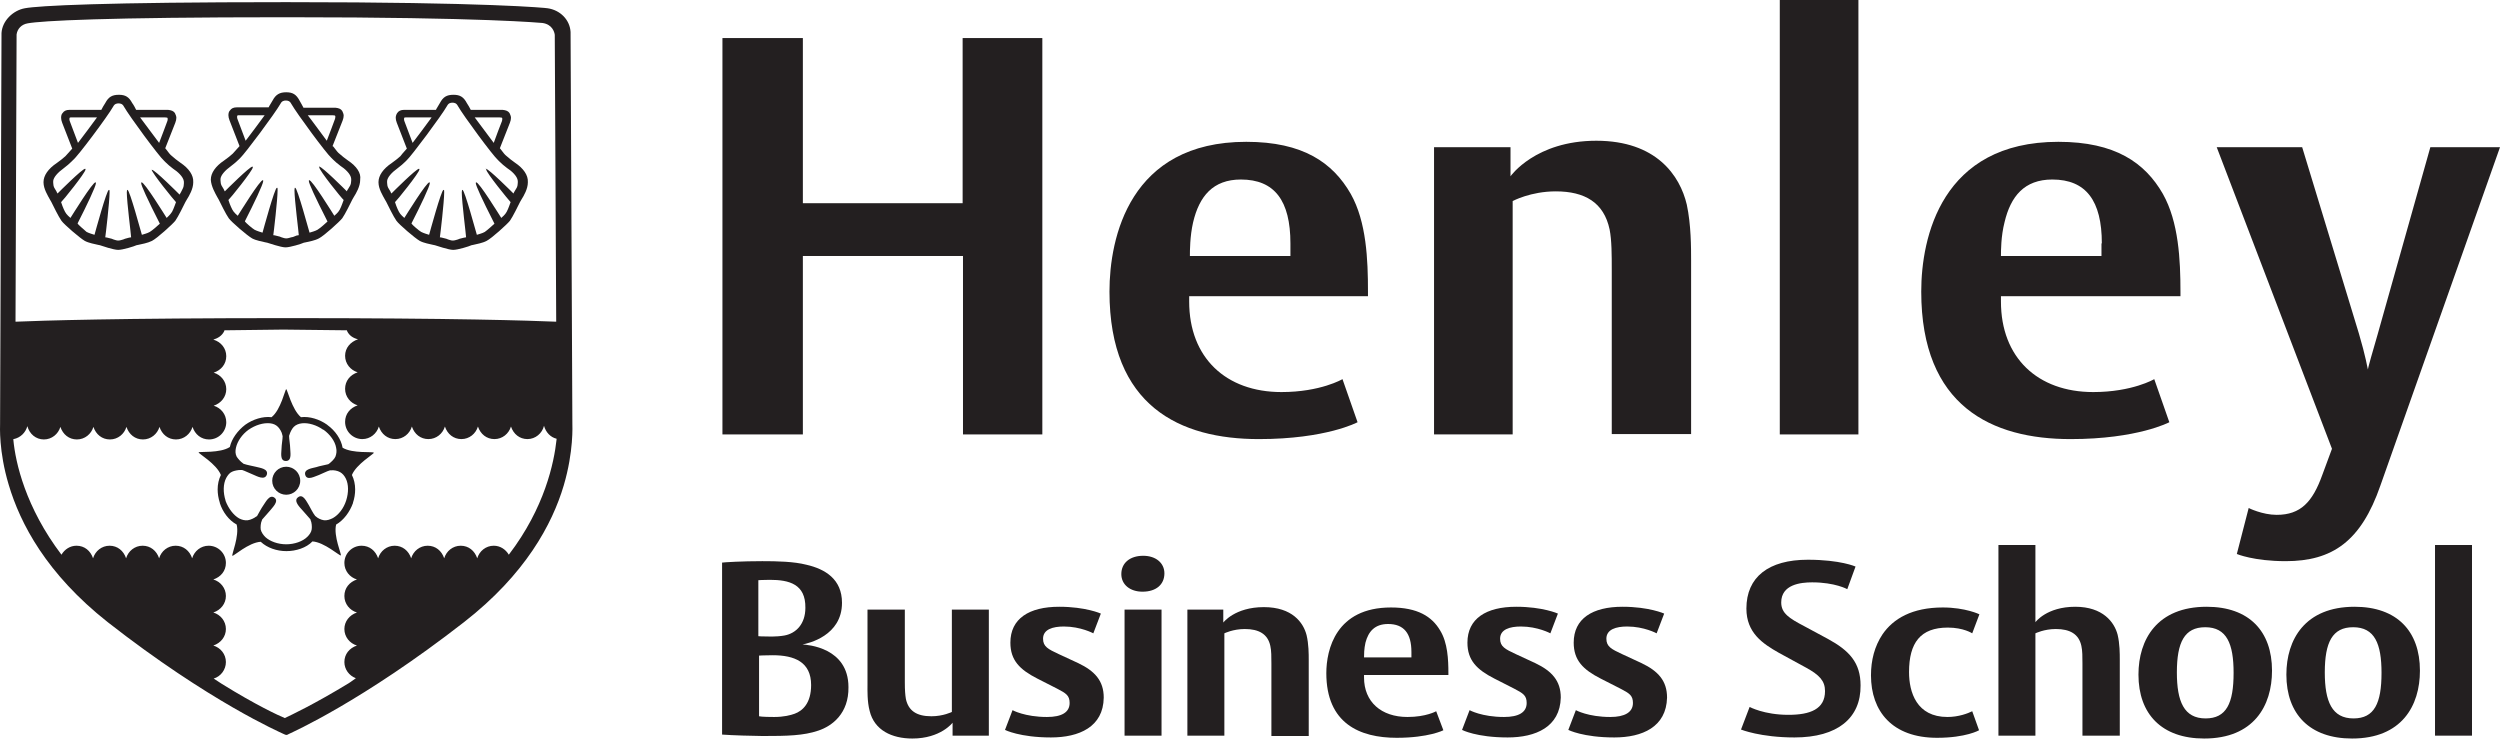
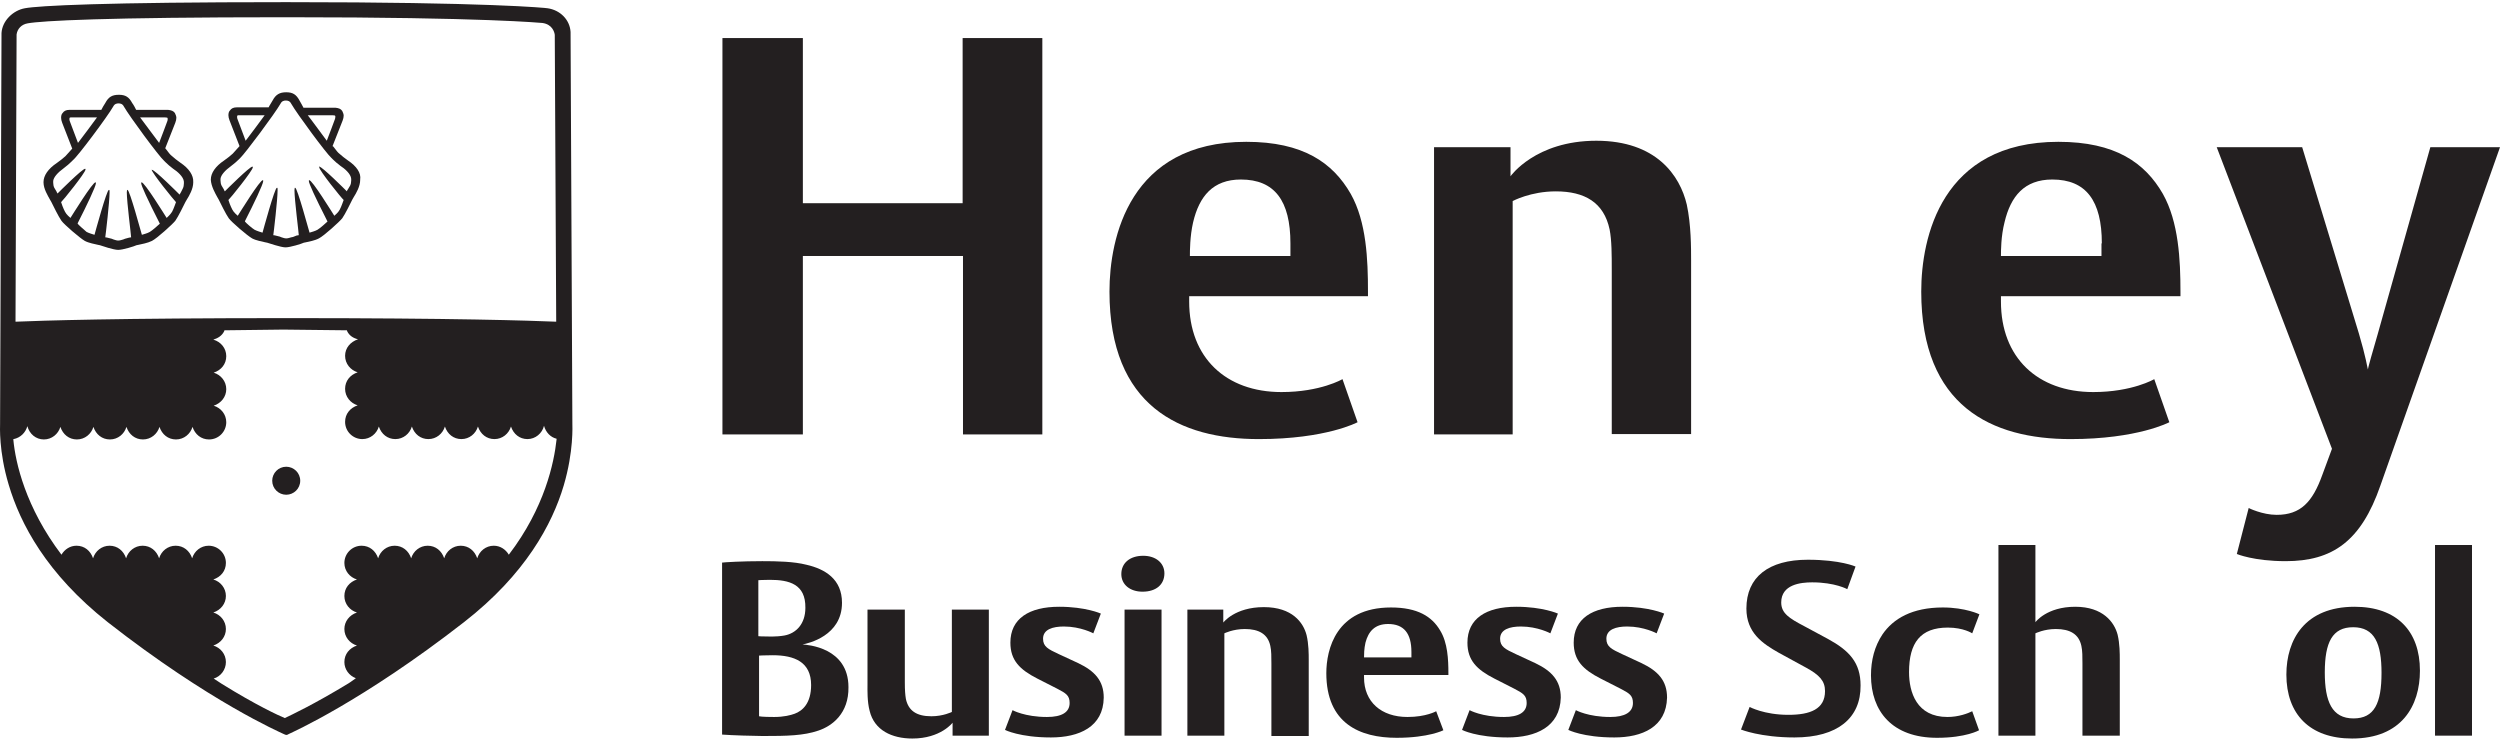
<svg xmlns="http://www.w3.org/2000/svg" version="1.1" id="Lag_3" x="0px" y="0px" viewBox="0 0 696.32 205.7" style="enable-background:new 0 0 696.32 205.7;" xml:space="preserve">
  <style type="text/css">
	.st0{fill:#231F20;}
</style>
  <g>
    <g>
      <path class="st0" d="M159.42,117.9l-0.5-109c-0.2-3.4-2.9-6.1-6.4-6.6c-0.5-0.1-16.6-1.7-72.4-1.7h-0.8c-50.5,0-68.7,1-72.4,1.7    c-3.3,0.6-6.3,3.5-6.5,6.9c0,0.4-0.4,108.9-0.4,108.9c0,0.5-0.4,7.6,2.4,16.9c3.2,10.8,10.5,24.8,27.6,38.3    c28.4,22.2,48.1,30.7,48.9,31.1c0.5,0.2,0.6,0.3,0.8,0.3c0.2,0,0.3,0,0.8-0.3c0.8-0.4,20.3-9,48.7-31.1    c17.1-13.3,24.6-27.3,27.8-38.1C159.82,125.7,159.42,118.5,159.42,117.9z M4.62,9.6c0.2-1.5,1.3-2.8,3.1-3.1    c3.8-0.7,21.4-1.7,71.5-1.7h0.8c55.2,0,70.9,1.6,71.1,1.6c2.7,0.4,3.3,2.5,3.4,3.3l0.4,79.9c-7.2-0.3-28-1-74.7-1    c-47.6,0-68.8,0.7-75.9,1C4.42,57.5,4.62,9.6,4.62,9.6z M141.72,154.5c-0.9-1.5-2.4-2.5-4.2-2.5c-2.2,0-4,1.5-4.6,3.5    c-0.7-2.1-2.4-3.5-4.6-3.5c-2.2,0-4,1.5-4.6,3.5c-0.7-2.1-2.4-3.5-4.6-3.5s-4,1.5-4.6,3.5c-0.7-2.1-2.4-3.5-4.6-3.5    s-4,1.5-4.6,3.5c-0.7-2.1-2.4-3.5-4.6-3.5c-2.7,0-4.8,2.2-4.8,4.8c0,2.2,1.5,4,3.5,4.6c-2.1,0.7-3.5,2.4-3.5,4.6    c0,2.2,1.5,4,3.5,4.6c-2.1,0.7-3.5,2.5-3.5,4.6c0,2.2,1.5,4,3.5,4.6c-2.1,0.7-3.5,2.4-3.5,4.6c0,2,1.3,3.8,3.2,4.5    c-1.2,0.9-2,1.4-2,1.4c-9.7,5.9-16.1,8.9-17.8,9.7c-1.7-0.7-8-3.6-17.5-9.5c0,0-0.9-0.6-2.3-1.5c2-0.6,3.4-2.5,3.4-4.6    c0-2.2-1.5-4-3.5-4.6c2.1-0.7,3.5-2.5,3.5-4.6c0-2.2-1.5-4-3.5-4.6c2.1-0.7,3.5-2.5,3.5-4.6c0-2.2-1.5-4-3.5-4.6    c2.1-0.7,3.5-2.4,3.5-4.6c0-2.7-2.2-4.8-4.8-4.8c-2.2,0-4,1.5-4.6,3.5c-0.7-2.1-2.4-3.5-4.6-3.5c-2.2,0-4,1.5-4.6,3.5    c-0.7-2.1-2.4-3.5-4.6-3.5c-2.2,0-4,1.5-4.6,3.5c-0.7-2.1-2.4-3.5-4.6-3.5c-2.2,0-4,1.5-4.6,3.5c-0.7-2.1-2.4-3.5-4.6-3.5    c-1.8,0-3.3,1-4.2,2.5c-10-13.2-12.8-25.6-13.4-32v-0.2h0.1c1.9-0.4,3.3-1.8,3.8-3.6c0.6,2.2,2.4,3.7,4.6,3.7s4-1.5,4.6-3.5    c0.7,2.1,2.4,3.5,4.6,3.5s4-1.5,4.6-3.5c0.7,2.1,2.4,3.5,4.6,3.5c2.2,0,4-1.5,4.6-3.5c0.7,2.1,2.4,3.5,4.6,3.5    c2.2,0,4-1.5,4.6-3.5c0.7,2.1,2.4,3.5,4.6,3.5c2.2,0,4-1.5,4.6-3.5c0.7,2.1,2.4,3.5,4.6,3.5c2.7,0,4.8-2.2,4.8-4.8    c0-2.2-1.5-4-3.5-4.6c2.1-0.7,3.5-2.5,3.5-4.6c0-2.2-1.5-4-3.5-4.6c2.1-0.7,3.5-2.4,3.5-4.6s-1.5-4-3.6-4.6c1.3-0.4,2.4-1.1,3-2.3    l0.1-0.3c8-0.1,14.2-0.2,16.4-0.2c2.4,0,9.1,0.1,17.7,0.2l0.1,0.3c0.6,1.2,1.7,1.9,3,2.2c-2.1,0.7-3.6,2.4-3.6,4.6s1.5,4,3.5,4.6    c-2.1,0.7-3.5,2.4-3.5,4.6s1.5,4,3.5,4.6c-2.1,0.7-3.5,2.4-3.5,4.6c0,2.7,2.2,4.8,4.8,4.8c2.2,0,4-1.5,4.6-3.5    c0.7,2.1,2.4,3.5,4.6,3.5s4-1.5,4.6-3.5c0.7,2.1,2.4,3.5,4.6,3.5s4-1.5,4.6-3.5c0.7,2.1,2.4,3.5,4.6,3.5c2.2,0,4-1.5,4.6-3.5    c0.7,2.1,2.4,3.5,4.6,3.5c2.2,0,4-1.5,4.6-3.5c0.7,2.1,2.4,3.5,4.6,3.5c2.2,0,4.1-1.6,4.6-3.7c0.5,1.8,1.8,3.2,3.5,3.6l0,0v0.2    C154.32,128.9,151.72,141.4,141.72,154.5z" />
      <g>
-         <path class="st0" d="M95.42,124.7c-0.4-2.4-2.1-4.8-4.2-6.3l-0.1-0.1l0,0c-2.1-1.5-4.9-2.4-7.3-2.1c-2.5-2.1-3.8-7.8-4.1-7.8     c-0.3,0-1.5,5.8-4.1,7.8c-2.4-0.3-5.2,0.6-7.3,2.1l0,0c-2.1,1.6-3.8,3.9-4.3,6.2c-2.7,1.8-8.6,1.2-8.7,1.5     c-0.1,0.3,5,3.2,6.2,6.3c-0.6,1.2-0.9,2.6-0.9,4c0,1.2,0.2,2.5,0.6,3.7v0.1c0.8,2.5,2.5,4.8,4.7,6c0.8,3.2-1.5,8.5-1.2,8.7     s4.5-3.7,7.9-3.9c1.8,1.7,4.5,2.6,7.1,2.6h0.1c2.6,0,5.5-0.9,7.2-2.7c3.3,0.2,7.6,4.1,7.9,3.9c0.3-0.2-2.1-5.4-1.3-8.6     c2.1-1.2,3.8-3.5,4.7-6V140c0.4-1.2,0.6-2.4,0.6-3.7c0-1.4-0.3-2.8-0.9-4c1.2-3,6.2-5.9,6.1-6.2     C103.92,125.7,98.22,126.4,95.42,124.7z M96.42,139.4L96.42,139.4c-0.7,2.2-2.1,4-3.7,4.9c-0.8,0.4-1.6,0.7-2.5,0.6     c-0.8-0.1-1.8-0.6-2.3-1.1c-0.1-0.1-0.2-0.1-0.2-0.2c-0.5-0.6-1.3-2.2-1.7-2.9c-0.6-0.9-1.6-3.3-3-2.2c-1.4,1,0.5,2.8,1.2,3.6     c0.5,0.6,1.7,1.9,2.2,2.5c0.1,0.1,0.1,0.2,0.1,0.3c0.3,0.6,0.4,1.8,0.3,2.5c-0.1,0.8-0.6,1.5-1.2,2.1c-1.3,1.3-3.6,2.1-5.9,2.1     l0,0c-2.3,0-4.5-0.8-5.8-2c-0.6-0.6-1.1-1.3-1.3-2.1c-0.1-0.7,0-1.9,0.3-2.5c0-0.1,0.1-0.2,0.1-0.3c0.5-0.6,1.7-1.9,2.2-2.5     c0.6-0.8,2.6-2.6,1.2-3.6s-2.5,1.4-3.1,2.2c-0.5,0.7-1.3,2.2-1.7,2.9c0,0.1-0.2,0.1-0.3,0.2c-0.5,0.4-1.5,0.9-2.3,1     s-1.6-0.1-2.4-0.5c-1.6-0.9-3-2.8-3.8-4.9v-0.1c-0.7-2.2-0.7-4.6,0.2-6.3c0.4-0.7,0.9-1.4,1.6-1.7c0.6-0.3,1.7-0.5,2.4-0.5     c0.2,0,0.3,0,0.4,0c0.7,0.2,2.3,1,3.1,1.3c1,0.4,3.2,1.7,3.8,0c0.5-1.7-2.1-1.9-3.1-2.2c-0.8-0.2-2.5-0.5-3.3-0.8     c-0.1,0-0.2-0.1-0.3-0.2c-0.6-0.4-1.3-1.2-1.7-1.8c-0.4-0.8-0.4-1.6-0.2-2.5c0.4-1.8,1.7-3.7,3.5-5l0,0c1.9-1.3,4.1-2,6-1.8     c0.9,0.1,1.6,0.4,2.2,1c0.5,0.5,1.1,1.5,1.2,2.2c0,0.1,0.1,0.3,0.1,0.4c0,0.8-0.3,2.5-0.3,3.3c0,1.1-0.6,3.6,1.2,3.6     s1.2-2.5,1.2-3.6c0-0.8-0.3-2.6-0.3-3.3c0-0.1,0-0.2,0.1-0.4c0.2-0.7,0.7-1.7,1.2-2.2c0.6-0.6,1.4-0.9,2.3-1     c1.8-0.2,4.1,0.5,5.9,1.8h0.1c1.8,1.3,3.2,3.2,3.5,5c0.2,0.9,0.1,1.7-0.2,2.5c-0.3,0.7-1.2,1.5-1.7,1.9c-0.1,0.1-0.2,0.1-0.3,0.2     c-0.7,0.2-2.5,0.5-3.3,0.8c-1,0.3-3.6,0.5-3.1,2.2s2.8,0.3,3.8,0c0.8-0.3,2.3-1.1,3.1-1.3c0.1,0,0.2,0,0.3,0     c0.7-0.1,1.8,0.1,2.5,0.5s1.2,1,1.6,1.8C97.12,134.9,97.12,137.2,96.42,139.4z" />
        <path class="st0" d="M91.12,118.3C91.22,118.3,91.22,118.3,91.12,118.3L91.12,118.3L91.12,118.3z" />
      </g>
      <path class="st0" d="M79.72,137.8c-2.1,0-3.9-1.7-3.9-3.9c0-2.1,1.7-3.9,3.9-3.9c2.1,0,3.9,1.7,3.9,3.9S81.82,137.8,79.72,137.8z" />
      <g>
        <path class="st0" d="M50.22,45.3L50.22,45.3c-0.6-0.4-2-1.5-2.4-1.9c-0.3-0.2-0.9-0.9-1.7-2l-0.1-0.1l2.8-7.1     c0.2-0.5,0.3-1,0.3-1.4s-0.2-0.9-0.4-1.3c-0.4-0.6-1-0.8-1.9-0.9c0,0-8.5,0-8.9,0c-0.1-0.3-0.9-1.7-1.1-1.9     c-0.9-1.7-1.9-2.3-3.7-2.3c-1.9,0-2.9,0.6-3.8,2.3c-0.2,0.3-1,1.6-1.1,1.9c-0.1,0-8.9,0-8.9,0c-0.9,0-1.5,0.3-1.9,0.9     c-0.3,0.3-0.4,0.8-0.4,1.3c0,0.4,0.1,0.9,0.3,1.4c0,0,2.7,7,2.8,7.2l-0.1,0.1c-0.9,1-1.5,1.7-1.8,2c-0.4,0.4-1.8,1.5-2.4,1.9     c-2.4,1.6-3.7,3.5-3.7,5.3v0.1c0,1.8,1.2,3.7,1.8,4.8l0.4,0.7c0.4,0.8,2,4.1,2.8,5.2c0.7,1,5.1,4.8,6.5,5.6     c1.1,0.6,2.9,0.9,3.7,1.1l0.5,0.1c0.6,0.2,3.8,1.3,5.1,1.3s4.5-1,5.1-1.3l0.5-0.1c0.9-0.2,2.6-0.5,3.8-1.1     c1.4-0.7,5.7-4.6,6.5-5.6c0.8-1.1,2.4-4.4,2.8-5.2l0.4-0.7c0.7-1.1,1.8-3,1.8-4.8v-0.1C53.92,48.8,52.62,46.9,50.22,45.3z      M42.22,47.2c0,0.9,6.3,8.6,6.8,9.1c-0.1,0.2-0.6,1.8-1.1,2.7c-0.5,0.8-1.3,1.5-1.5,1.7c-0.4-0.6-6.3-10.2-7-9.9l-0.1,0.1V51     c0,0.7,1.7,4.4,5.1,11.1l0.1,0.2c-0.3,0.3-2.1,1.9-2.8,2.3s-1.6,0.6-2.2,0.8c-0.2-0.6-3.4-12.5-4-12.5l0,0h-0.1     c0,0-0.1,0.2-0.1,0.7c0,2.6,1.2,11.9,1.2,12.5c-0.1,0-0.6,0.1-0.6,0.1l-1.1,0.3l-0.5,0.2c-0.4,0.1-0.9,0.3-1.4,0.3     s-0.9-0.2-1.3-0.3l-0.5-0.2l-1.2-0.3c0,0-0.4-0.1-0.6-0.1c0.1-0.6,1.2-9.9,1.2-12.5c0-0.5,0-0.6-0.1-0.7l0,0h-0.1     c-0.6,0-3.8,11.8-4,12.5c-0.6-0.2-1.4-0.4-2.2-0.8c-0.5-0.4-2.4-2.1-2.5-2.3c0-0.1,0.1-0.3,0.1-0.3c2.3-4.5,5-10.1,5-11v-0.1     l-0.1-0.1c-0.7-0.3-6.6,9.3-7,9.9c-0.2-0.2-1.1-0.9-1.5-1.7c-0.5-0.9-1.1-2.6-1.1-2.7c0.4-0.3,6.8-8.2,6.8-9.1v-0.1l-0.1-0.1     c-0.8,0-7.2,6.4-7.7,6.9c-0.1-0.1-0.3-0.6-0.3-0.6l-0.6-1c-0.2-0.4-0.3-0.9-0.3-1.4v-0.5c0.1-1,1.2-2.3,3-3.6     c0.7-0.5,1.6-1.3,2.1-1.8l0.4-0.4c1.3-1,9.6-12.1,11.2-14.9c0.4-0.8,1-0.9,1.5-0.9s1.1,0.1,1.5,0.9c1.6,2.8,9.8,13.9,11.2,15.1     l0.4,0.4c0.5,0.5,1.4,1.3,2.1,1.8c1.1,0.7,2.9,2.2,3,3.6v0.5c0,0.5-0.1,1-0.3,1.4l-0.5,1c0,0-0.3,0.5-0.4,0.7     c-0.5-0.5-6.9-6.9-7.7-6.9h-0.1C42.22,47.1,42.22,47.2,42.22,47.2z M39.02,32.7c0.2,0,6.9,0,6.9,0l0,0c0.5,0,0.7,0.1,0.7,0.1     l0.1,0.3c0,0.3-0.1,0.6-0.1,0.6s-2,5.4-2.3,6.1C44.22,39.7,39.52,33.4,39.02,32.7z M27.02,32.7c-0.1,0.2-5.2,7-5.3,7.1     c-0.1-0.2-2.3-6.1-2.3-6.1s-0.1-0.3-0.1-0.6l0.1-0.3c0-0.1,0.2-0.1,0.7-0.1C20.02,32.7,26.82,32.7,27.02,32.7z" />
        <path class="st0" d="M96.92,44.7L96.92,44.7c-0.6-0.4-2-1.5-2.4-1.9c-0.3-0.2-0.9-0.9-1.7-2l-0.2-0.1l2.8-7.1     c0.2-0.5,0.3-1,0.3-1.4s-0.2-0.9-0.4-1.3c-0.4-0.6-1-0.8-1.9-0.9c0,0-8.5,0-8.9,0c-0.1-0.3-0.9-1.6-1.1-2     c-0.9-1.7-1.9-2.3-3.7-2.3c-1.8,0-2.9,0.6-3.8,2.3c-0.2,0.4-1,1.6-1.1,1.9c-0.1,0-8.9,0-8.9,0c-0.9,0-1.5,0.3-1.9,0.9     c-0.3,0.3-0.4,0.8-0.4,1.3c0,0.4,0.1,0.9,0.3,1.4c0,0,2.7,7,2.8,7.2l-0.1,0.1c-0.9,1-1.5,1.7-1.8,2c-0.4,0.4-1.8,1.5-2.4,1.9     c-2.4,1.6-3.7,3.5-3.7,5.3v0.1c0.1,1.8,1.2,3.7,1.8,4.8l0.4,0.7c0.4,0.8,2,4.1,2.8,5.2c0.7,1,5.1,4.8,6.5,5.6     c1.1,0.6,2.9,0.9,3.7,1.1l0.5,0.1c0.4,0.1,3.8,1.3,5.1,1.3c1.3,0,4.5-1,5.1-1.3l0.5-0.1c0.9-0.2,2.6-0.5,3.7-1.1     c1.4-0.7,5.7-4.6,6.5-5.6c0.8-1.1,2.4-4.4,2.8-5.2l0.4-0.7c0.7-1.1,1.8-3,1.8-4.8V50C100.62,48.2,99.32,46.3,96.92,44.7z      M88.92,46.6c0,0.9,6.2,8.6,6.8,9.1c-0.1,0.2-0.6,1.8-1.1,2.7c-0.4,0.8-1.3,1.5-1.5,1.7c-0.4-0.6-6.3-10.2-7-9.9l-0.1,0.1v0.1     c0,0.7,1.7,4.4,5.1,11.1l0.1,0.2c-0.3,0.3-2.1,1.9-2.8,2.3c-0.7,0.4-1.6,0.6-2.2,0.8c-0.2-0.6-3.4-12.5-4-12.5l0,0h-0.1     c0,0-0.1,0.2-0.1,0.7c0,2.6,1.2,11.9,1.2,12.5c-0.1,0-0.6,0.1-0.6,0.1l-1,0.4l-0.5,0.1c-0.4,0.1-0.9,0.3-1.4,0.3     s-0.9-0.2-1.3-0.3l-0.5-0.2l-1.2-0.3c0,0-0.4-0.1-0.6-0.1c0.1-0.6,1.2-9.9,1.2-12.5c0-0.5,0-0.6-0.1-0.7l0,0h-0.1     c-0.6,0-3.8,11.8-4,12.5c-0.6-0.2-1.4-0.4-2.2-0.8c-0.7-0.4-2.4-1.9-2.7-2.3c0-0.1,0.1-0.3,0.1-0.3c2.3-4.5,5-10.1,5-11v-0.1     l-0.1-0.1c-0.7-0.3-6.6,9.3-7,9.9c-0.2-0.2-1.1-0.9-1.5-1.7c-0.5-0.9-1.1-2.6-1.1-2.7c0.4-0.3,6.8-8.2,6.8-9.1v-0.1l-0.1-0.1     c-0.8,0-7.2,6.4-7.7,6.9c-0.1-0.1-0.3-0.6-0.3-0.6l-0.6-1c-0.2-0.4-0.3-0.9-0.3-1.4v-0.5c0.1-1,1.2-2.3,3-3.6     c0.7-0.5,1.6-1.3,2.1-1.8l0.4-0.4c1.3-1.2,9.6-12.3,11.2-15.1c0.4-0.8,1-0.9,1.5-0.9s1.1,0.1,1.5,0.9c1.6,2.8,9.8,13.9,11.2,15.1     l0.4,0.4c0.5,0.5,1.4,1.3,2.1,1.8c1.1,0.7,2.9,2.2,3,3.6v0.5c0,0.5-0.1,1-0.3,1.4l-0.6,1c0,0-0.3,0.4-0.3,0.6     c-0.5-0.5-6.9-6.9-7.7-6.9h-0.1C89.02,46.6,88.92,46.6,88.92,46.6z M85.72,32.1c0.2,0,6.9,0,6.9,0l0,0c0.5,0,0.7,0.1,0.7,0.1     l0.1,0.3l-0.1,0.6c0,0-2,5.4-2.3,6.1C90.92,39.1,86.32,32.8,85.72,32.1z M73.72,32.1c-0.1,0.2-5.2,7-5.3,7.1     c-0.1-0.2-2.3-6.1-2.3-6.1s-0.1-0.3-0.1-0.6l0.1-0.3c0-0.1,0.2-0.1,0.7-0.1C66.72,32.1,73.52,32.1,73.72,32.1z" />
-         <path class="st0" d="M143.42,45.3L143.42,45.3c-0.6-0.4-2-1.5-2.4-1.9c-0.3-0.2-0.9-0.9-1.7-2l-0.1-0.1l2.8-7.1     c0.2-0.5,0.3-1,0.3-1.4s-0.2-0.9-0.4-1.3c-0.4-0.6-1-0.8-1.9-0.9c0,0-8.5,0-8.9,0c-0.1-0.3-0.9-1.6-1.1-1.9     c-0.9-1.7-1.9-2.3-3.7-2.3c-1.9,0-2.9,0.6-3.8,2.3c-0.2,0.4-1,1.6-1.1,1.9c-0.1,0-8.9,0-8.9,0c-0.9,0-1.5,0.3-1.9,0.9     c-0.2,0.3-0.4,0.8-0.4,1.3c0,0.4,0.1,0.9,0.3,1.4c0,0,2.7,7,2.8,7.2l-0.1,0.1c-0.9,1-1.5,1.7-1.7,2c-0.4,0.4-1.8,1.5-2.4,1.9     c-2.4,1.6-3.7,3.5-3.7,5.3v0.1c0,1.8,1.2,3.7,1.8,4.8l0.4,0.7c0.4,0.8,2,4.1,2.8,5.2c0.7,1,5.1,4.8,6.5,5.6     c1.1,0.6,2.9,0.9,3.7,1.1l0.5,0.1c0.4,0.1,3.8,1.3,5.1,1.3s4.5-1,5.1-1.3l0.5-0.1c0.8-0.2,2.6-0.5,3.7-1.1     c1.4-0.7,5.7-4.6,6.5-5.6c0.8-1.1,2.4-4.4,2.8-5.2l0.4-0.7c0.7-1.1,1.8-3,1.8-4.8v-0.1C147.12,48.8,145.82,46.9,143.42,45.3z      M135.42,47.2c0,0.9,6.3,8.6,6.8,9.1c-0.1,0.2-0.6,1.8-1.1,2.7c-0.4,0.8-1.3,1.5-1.5,1.7c-0.4-0.6-6.3-10.2-7-9.9l-0.1,0.1V51     c0,0.7,1.7,4.4,5.1,11.1l0.1,0.2c-0.3,0.3-2.1,1.9-2.7,2.3c-0.7,0.4-1.6,0.6-2.2,0.8c-0.2-0.6-3.4-12.5-4-12.5l0,0h-0.1     c0,0-0.1,0.2-0.1,0.7c0,2.6,1.2,11.9,1.2,12.5c-0.1,0-0.6,0.1-0.6,0.1l-1.2,0.3l-0.5,0.2c-0.4,0.1-0.9,0.3-1.4,0.3     s-0.9-0.2-1.3-0.3l-0.5-0.2l-1.2-0.3c0,0-0.4-0.1-0.6-0.1c0.1-0.6,1.2-9.9,1.2-12.5c0-0.5,0-0.6-0.1-0.7l0,0h-0.1     c-0.6,0-3.8,11.8-4,12.5c-0.6-0.2-1.4-0.4-2.2-0.8c-0.7-0.4-2.4-1.9-2.7-2.3c0-0.1,0.1-0.3,0.1-0.3c2.3-4.5,5-10.1,5-11v-0.1     l-0.1-0.1c-0.7-0.3-6.6,9.3-7,9.9c-0.2-0.2-1.1-0.9-1.5-1.7c-0.5-0.9-1.1-2.6-1.1-2.7c0.4-0.3,6.8-8.2,6.8-9.1v-0.1l-0.1-0.1     c-0.8,0-7.2,6.4-7.7,6.9c-0.1-0.1-0.3-0.6-0.3-0.6l-0.6-1c-0.2-0.4-0.3-0.9-0.3-1.4v-0.5c0.1-1,1.2-2.3,3-3.6     c0.7-0.5,1.6-1.3,2.1-1.8l0.4-0.4c1.3-1.2,9.6-12.3,11.2-15.1c0.4-0.8,1-0.9,1.5-0.9s1.1,0.1,1.5,0.9c1.6,2.8,9.8,13.9,11.2,15.1     l0.4,0.4c0.5,0.5,1.4,1.3,2.1,1.8c1.1,0.7,2.9,2.2,3,3.6v0.5c0,0.5-0.1,1-0.3,1.4l-0.6,1c0,0-0.3,0.5-0.3,0.6     c-0.5-0.5-6.9-6.9-7.7-6.9h-0.1C135.52,47.1,135.42,47.2,135.42,47.2z M132.22,32.7c0.2,0,6.9,0,6.9,0l0,0c0.5,0,0.7,0.1,0.7,0.1     l0.1,0.3l-0.1,0.6c0,0-2.1,5.4-2.3,6.1C137.42,39.7,132.72,33.4,132.22,32.7z M120.22,32.7c-0.1,0.2-5.2,7-5.3,7.1     c-0.1-0.2-2.3-6.1-2.3-6.1s-0.1-0.3-0.1-0.6l0.1-0.3c0-0.1,0.2-0.1,0.7-0.1C113.22,32.7,120.02,32.7,120.22,32.7z" />
      </g>
    </g>
    <g>
      <path class="st0" d="M227.92,203.5c-4.1,1.4-8.6,1.5-15.5,1.5c-2.1,0-8.8-0.2-11.3-0.4v-47.9c0.7-0.1,5.5-0.4,11.2-0.4    c4.1,0,8.8,0.1,12.3,1c5.2,1.2,9.9,4,9.9,10.6c0,9.2-9.4,11.3-11,11.6c1.3,0.1,12.8,0.8,12.8,11.9    C236.42,198.7,231.82,202.2,227.92,203.5z M214.42,161.5c-1.8,0-3.2,0.1-3.2,0.1v15.6c0,0,1,0.1,3.8,0.1c1,0,2.4-0.1,3.5-0.3    c3.2-0.6,5.8-3.2,5.8-7.7C224.42,162.7,219.82,161.5,214.42,161.5z M215.22,182.5c-2.1,0-3.8,0.1-3.8,0.1v16.9    c0,0,0.7,0.2,4.2,0.2c2.7,0,4.6-0.5,5.7-0.9c2.2-0.8,4.6-2.9,4.6-8C225.92,184.4,221.32,182.5,215.22,182.5z" />
      <path class="st0" d="M265.32,204.9v-3.6c0,0-3.3,4.4-11.2,4.4c-5.7,0-10.6-2.3-11.9-7.7c-0.7-2.6-0.6-5.8-0.6-7.2v-21h10.4V190    c0,2.3,0.1,3.5,0.3,4.7c0.7,3.2,2.9,4.8,7.1,4.8c3.3,0,5.7-1.2,5.7-1.2v-28.5h10.3v35.1H265.32z" />
      <path class="st0" d="M292.72,205.4c-8.7,0-12.8-2.1-12.8-2.1l2.1-5.5c0,0,3.4,1.9,9.6,1.9c4.1,0,6.3-1.3,6.3-3.9    c0-2.1-1-2.7-3.5-4l-5.5-2.8c-4.9-2.5-7.5-5.1-7.5-10c0-6.7,5.2-10,13.6-10c7.4,0,11.6,1.9,11.6,1.9l-2.1,5.5c0,0-3.5-1.9-8.2-1.9    c-3.1,0-5.8,0.8-5.8,3.4c0,2.2,1.4,2.9,4.4,4.3l5.4,2.5c4.6,2.2,7.1,4.9,7.1,9.6C307.32,202.5,300.52,205.4,292.72,205.4z" />
      <path class="st0" d="M318.22,164.8c-3.5,0-5.9-2-5.9-4.9c0-3.1,2.4-5.1,6.1-5.1c3.5,0,5.9,2,5.9,4.9    C324.32,162.8,322.02,164.8,318.22,164.8z M313.22,204.9v-35.1h10.3v35.1H313.22z" />
      <path class="st0" d="M354.12,204.9v-20.1c0-1.8,0-3.6-0.3-4.9c-0.7-3.3-3.2-4.7-7.1-4.7c-3.3,0-5.7,1.2-5.7,1.2v28.5h-10.3v-35.1    h10v3.6c0,0,3.2-4.3,11.3-4.3c7.9,0,11,4.3,11.9,7.8c0.6,2.5,0.6,5.3,0.6,6.9V205h-10.4V204.9z" />
      <path class="st0" d="M379.92,188v0.7c0,6.8,4.8,11,12.1,11c5.2,0,8-1.6,8-1.6l2,5.3c0,0-4.1,2.1-13,2.1c-10.3,0-19.6-4-19.6-18    c0-6.6,2.7-18.3,18-18.3c7.4,0,11.4,2.5,13.7,6.4c2.1,3.4,2.3,8.1,2.3,11.9v0.5L379.92,188L379.92,188z M393.12,181.6    c0-5.2-2.1-7.8-6.5-7.8c-3.7,0-5.5,2.1-6.3,5.2c-0.4,1.7-0.4,3.5-0.4,4.1h13.2L393.12,181.6L393.12,181.6z" />
      <path class="st0" d="M419.92,205.4c-8.7,0-12.7-2.1-12.7-2.1l2.1-5.5c0,0,3.4,1.9,9.6,1.9c4.1,0,6.3-1.3,6.3-3.9    c0-2.1-1-2.7-3.5-4l-5.5-2.8c-4.9-2.5-7.5-5.1-7.5-10c0-6.7,5.2-10,13.6-10c7.4,0,11.6,1.9,11.6,1.9l-2.1,5.5c0,0-3.5-1.9-8.2-1.9    c-3.1,0-5.8,0.8-5.8,3.4c0,2.2,1.4,2.9,4.4,4.3l5.4,2.5c4.6,2.2,7.1,4.9,7.1,9.6C434.52,202.5,427.72,205.4,419.92,205.4z" />
      <path class="st0" d="M449.62,205.4c-8.7,0-12.8-2.1-12.8-2.1l2.1-5.5c0,0,3.4,1.9,9.6,1.9c4,0,6.3-1.3,6.3-3.9c0-2.1-1-2.7-3.5-4    l-5.5-2.8c-4.9-2.5-7.5-5.1-7.5-10c0-6.7,5.2-10,13.6-10c7.4,0,11.6,1.9,11.6,1.9l-2.1,5.5c0,0-3.5-1.9-8.2-1.9    c-3.1,0-5.8,0.8-5.8,3.4c0,2.2,1.4,2.9,4.4,4.3l5.4,2.5c4.6,2.2,7.1,4.9,7.1,9.6C464.12,202.5,457.42,205.4,449.62,205.4z" />
      <path class="st0" d="M499.82,205.4c-9.5,0-14.9-2.2-14.9-2.2l2.4-6.3c0,0,4,2.2,10.8,2.2c6.1,0,10.2-1.6,10.2-6.6    c0-2.9-1.6-4.5-5.2-6.5l-7.7-4.2c-4.4-2.5-9-5.5-9-12.3c0-8.8,6.2-13.6,17.1-13.6c9.1,0,13.3,1.9,13.3,1.9l-2.3,6.3    c0,0-3.4-1.9-9.8-1.9c-3.2,0-8.6,0.6-8.6,5.6c0,3,2.2,4.4,6.4,6.6l6.5,3.5c6.1,3.3,9.2,6.7,9.2,13    C518.32,200,511.82,205.4,499.82,205.4z" />
      <path class="st0" d="M549.32,176.4c0,0-2.4-1.6-6.8-1.6c-7.6,0-10.8,4.2-10.8,12.4c0,5.6,2.1,12.5,10.7,12.5c3.1,0,5.7-1,6.9-1.6    l1.9,5.3c0,0-3.6,2.1-11.7,2.1c-12.5,0-18.4-7.4-18.4-17.4c0-4.2,1-8.1,3.2-11.4c3-4.4,8.3-7.5,16.8-7.5c6.3,0,10.2,1.9,10.2,1.9    L549.32,176.4z" />
      <path class="st0" d="M580.02,204.9v-20.1c0-1.8,0-3.6-0.3-4.9c-0.7-3.3-3.2-4.7-7.1-4.7c-3.3,0-5.7,1.2-5.7,1.2v28.5h-10.3v-53.1    h10.3v21.5c0,0,3.1-4.3,11.1-4.3c7.7,0,10.9,4.3,11.8,7.8c0.6,2.5,0.6,5.3,0.6,6.9v21.2L580.02,204.9L580.02,204.9z" />
-       <path class="st0" d="M613.92,205.7c-11.8,0-18.3-6.8-18.3-17.8c0-9.8,5.2-18.9,19-18.9c11.8,0,18.2,6.8,18.2,17.8    C632.82,196.6,627.72,205.7,613.92,205.7z M614.22,174.7c-5.8,0-7.9,4.2-7.9,12.6c0,8.1,2,12.8,8,12.8c5.8,0,7.8-4.2,7.8-12.7    C622.12,179.3,620.22,174.7,614.22,174.7z" />
      <path class="st0" d="M655.12,205.7c-11.8,0-18.3-6.8-18.3-17.8c0-9.8,5.2-18.9,19-18.9c11.8,0,18.2,6.8,18.2,17.8    C674.02,196.6,668.92,205.7,655.12,205.7z M655.42,174.7c-5.8,0-7.9,4.2-7.9,12.6c0,8.1,2,12.8,8,12.8c5.8,0,7.8-4.2,7.8-12.7    C663.32,179.3,661.42,174.7,655.42,174.7z" />
-       <path class="st0" d="M678.22,204.9v-53.1h10.3v53.1H678.22z" />
+       <path class="st0" d="M678.22,204.9v-53.1h10.3v53.1H678.22" />
    </g>
    <g>
      <path class="st0" d="M268.22,121V71.3h-44.6V121h-22.4V10.6h22.4v46h44.5v-46h22.2V121H268.22z" />
      <path class="st0" d="M331.22,82.4V84c0,15.6,10.2,25.2,25.7,25.2c10.9,0,17-3.6,17-3.6l4.2,12c0,0-8.7,4.7-27.5,4.7    c-21.9,0-41.6-9.1-41.6-41.1c0-15,5.6-41.7,38.1-41.7c15.8,0,24.1,5.8,29.1,14.5c4.4,7.8,4.8,18.4,4.8,27.2v1.3h-49.8V82.4z     M359.42,67.8c0-11.9-4.4-17.8-13.8-17.8c-7.8,0-11.6,4.7-13.3,11.9c-0.9,3.9-0.9,8-0.9,9.4h28L359.42,67.8L359.42,67.8z" />
      <path class="st0" d="M448.92,121V75.2c0-4.1,0-8.3-0.6-11.3c-1.6-7.5-6.9-10.6-15-10.6c-7,0-12,2.7-12,2.7v65h-21.9V41h21.3v8.1    c0,0,6.9-9.9,23.9-9.9c16.7,0,23.3,9.7,25.2,17.8c1.2,5.6,1.2,12,1.2,15.6v48.3h-22.1V121z" />
-       <path class="st0" d="M495.72,121V0h21.9v121H495.72z" />
      <path class="st0" d="M557.32,82.4V84c0,15.6,10.2,25.2,25.7,25.2c10.9,0,17-3.6,17-3.6l4.2,12c0,0-8.8,4.7-27.5,4.7    c-21.9,0-41.6-9.1-41.6-41.1c0-15,5.6-41.7,38.2-41.7c15.8,0,24.1,5.8,29.1,14.5c4.4,7.8,4.9,18.4,4.9,27.2v1.3h-50V82.4z     M585.42,67.8c0-11.9-4.4-17.8-13.8-17.8c-7.8,0-11.6,4.7-13.3,11.9c-1,3.9-1,8-1,9.4h28v-3.5H585.42z" />
      <path class="st0" d="M663.02,135.2c-5.4,15.6-13.4,21.1-26.4,21.1c-8.9,0-13.6-2-13.6-2l3.3-12.8c0,0,3.8,1.9,7.8,1.9    c6.7,0,10-3.6,12.7-11.1l2.7-7.3l-32.1-84h23.8l15.8,51.9c1.9,6.4,2.4,9.7,2.5,10c0-0.3,1.4-5.3,2.7-9.7l14.7-52.2h19.4    L663.02,135.2z" />
    </g>
  </g>
</svg>